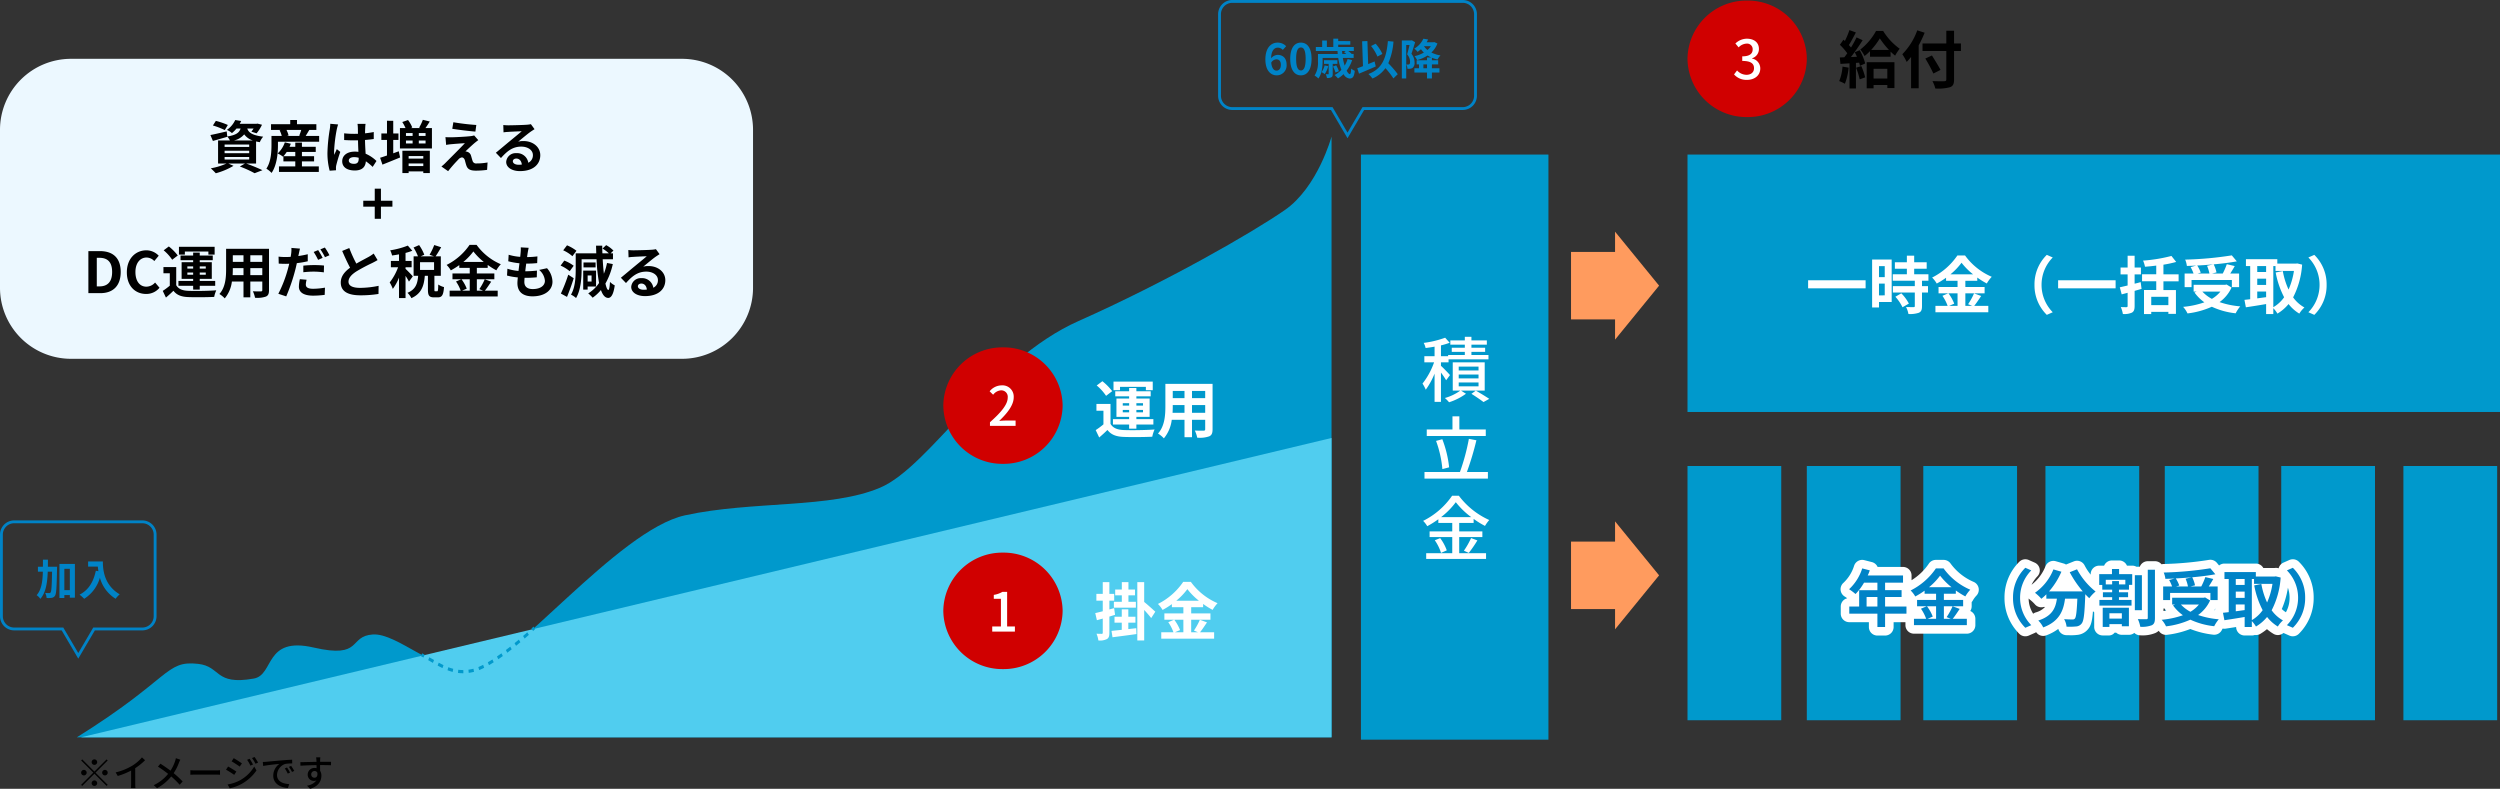
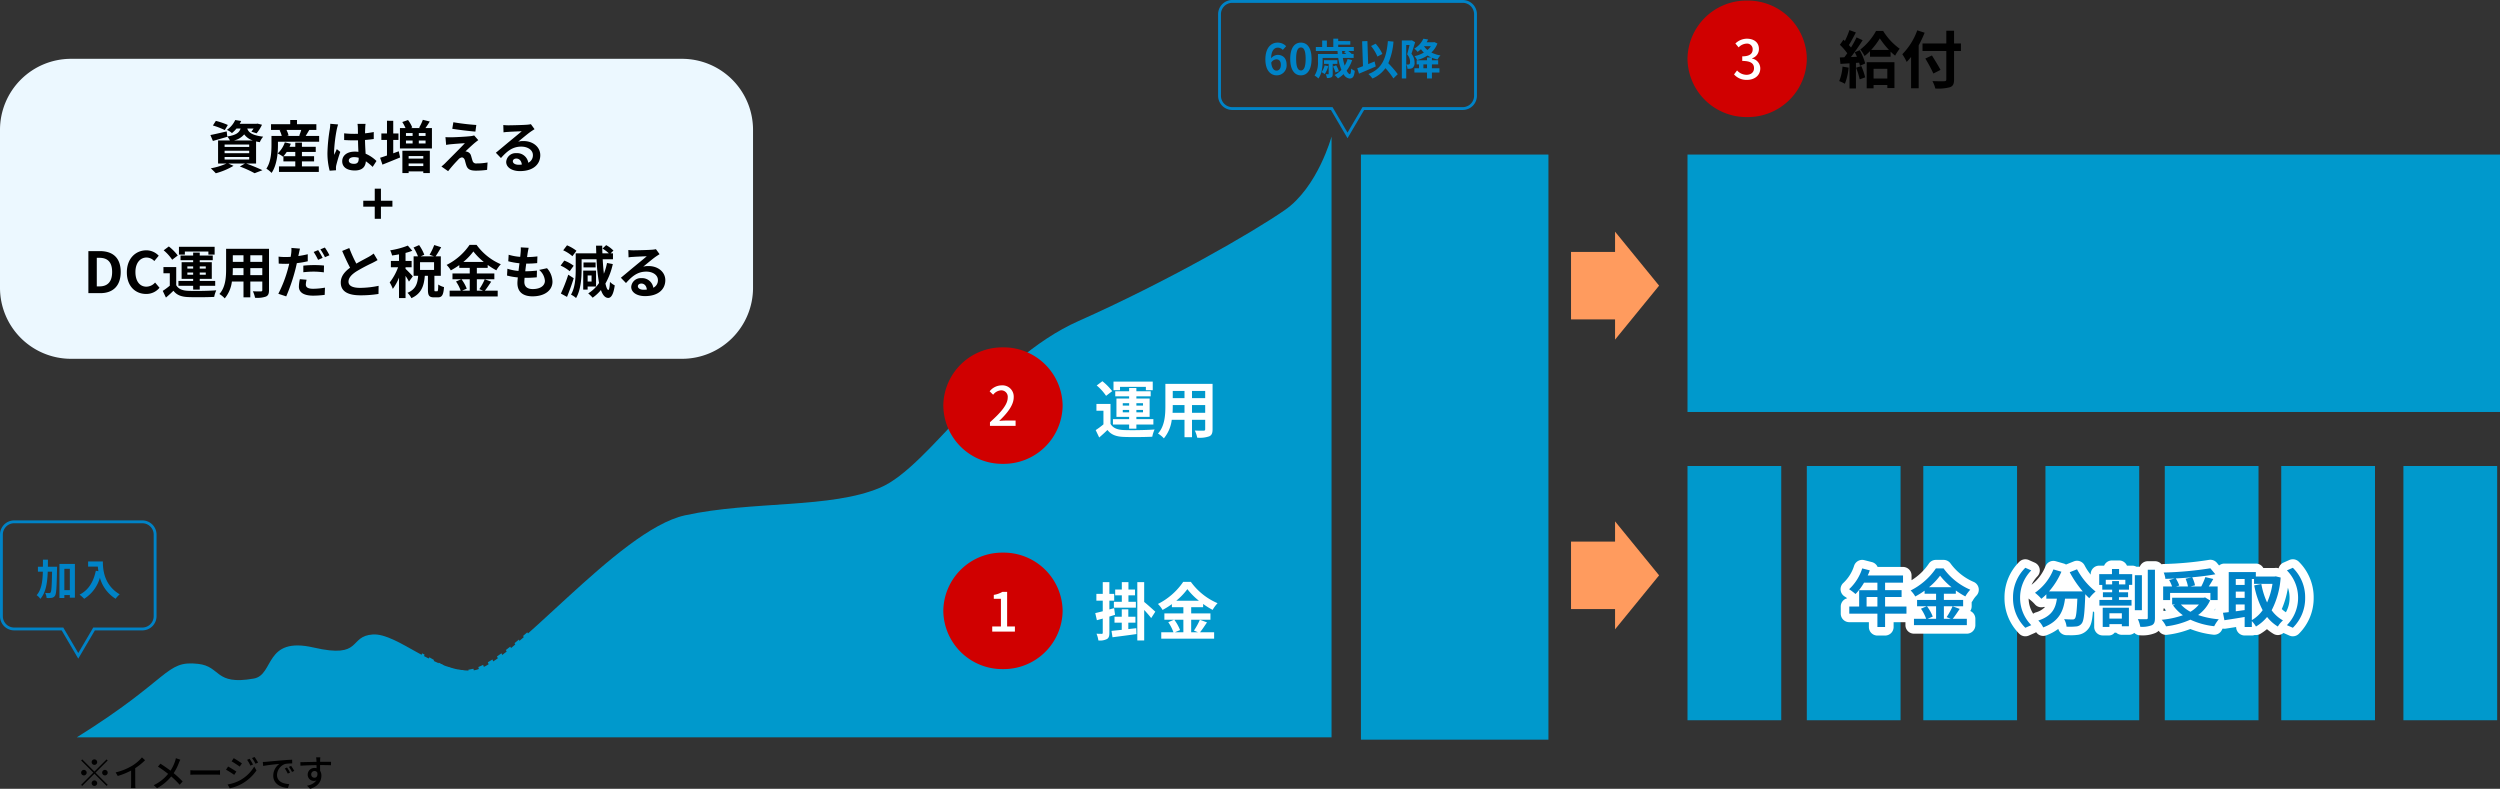
<svg xmlns="http://www.w3.org/2000/svg" width="880" height="277.654" viewBox="0 0 880 277.654">
  <rect x="0" y="0" width="880" height="277.654" fill="#333333" stroke="none" />
  <defs>
    <clipPath id="clip-path">
      <rect id="長方形_7704" data-name="長方形 7704" width="441.652" height="211.44" fill="none" />
    </clipPath>
  </defs>
  <g id="sec5_3" transform="translate(-520 -6733.632)">
    <g id="グループ_11465" data-name="グループ 11465" transform="translate(547.05 6781.727)">
      <g id="グループ_11464" data-name="グループ 11464" transform="translate(0 0)">
        <g id="グループ_11463" data-name="グループ 11463" clip-path="url(#clip-path)">
          <path id="パス_10603" data-name="パス 10603" d="M0,211.441c33.408-20.852,31.07-27.149,42.69-25.856,8.175.91,5.649,7.656,19.609,5.171,7.263-1.293,3.632-14.939,21.062-10.917s12.1-4.023,20.819-4.6,22.273,13.789,35.345,12.64,50.839-49.413,74.563-54.584,51.323-2.3,68.754-9.768,38.734-44.815,69.722-58.606S413.57,33.9,425.19,25.856,441.652,0,441.652,0V211.441Z" fill="#09c" />
-           <path id="パス_10604" data-name="パス 10604" d="M1.532,199.639h440.2V94.267Z" transform="translate(-0.079 11.801)" fill="#50cdef" />
          <path id="パス_10605" data-name="パス 10605" d="M128.641,163.12c-.283-.151-.571-.3-.859-.443l.366-1.036c.3.146.59.3.88.452Z" transform="translate(-6.622 20.236)" fill="#09c" />
          <path id="パス_10606" data-name="パス 10606" d="M142.685,169.478a14.019,14.019,0,0,1-1.765-.111l.1-1.118a13.27,13.27,0,0,0,1.665.1h.118l.011,1.125h-.13Zm2.018-.137-.107-1.117c.521-.071,1.057-.173,1.594-.3l.174-.044.2,1.1-.192.048a16.849,16.849,0,0,1-1.674.316m-5.65-.335a17.307,17.307,0,0,1-1.822-.585l.291-1.071a16.419,16.419,0,0,0,1.733.558Zm9.341-.649-.309-1.063c.53-.217,1.1-.478,1.687-.777l.375,1.034c-.611.309-1.2.582-1.752.807m-12.925-.7c-.576-.277-1.144-.575-1.71-.886l.4-1.022c.551.3,1.106.594,1.668.864Zm16.372-1.034-.417-1.01q.8-.468,1.623-.992l.45.99c-.556.356-1.109.7-1.656,1.013m-19.753-.8-1.655-.959.412-1.014,1.658.962Zm23.032-1.286-.474-.974c.526-.361,1.053-.734,1.575-1.112l.494.96c-.528.384-1.061.761-1.595,1.126m3.168-2.294-.512-.949c.522-.395,1.035-.794,1.538-1.19l.525.936c-.507.4-1.025.8-1.551,1.2m3.083-2.435-.537-.927c.522-.426,1.026-.845,1.507-1.25l.548.918c-.485.407-.992.829-1.518,1.259m3.02-2.546-.559-.908c.54-.47,1.036-.907,1.476-1.3l.57.9c-.441.4-.941.836-1.487,1.31" transform="translate(-6.759 19.411)" fill="#09c" />
-           <path id="パス_10607" data-name="パス 10607" d="M169.333,154.84l-.581-.888c.471-.435.734-.685.736-.687l.593.878s-.266.254-.747.7" transform="translate(-8.745 19.188)" fill="#09c" />
        </g>
      </g>
    </g>
    <path id="パス_11221" data-name="パス 11221" d="M0,0H66V205.951H0Z" transform="translate(999.051 6788.038)" fill="#09c" />
    <path id="パス_11222" data-name="パス 11222" d="M0,0H286V90.61H0Z" transform="translate(1114 6788.038)" fill="#09c" />
    <path id="パス_11223" data-name="パス 11223" d="M0,0H33V89.491H0Z" transform="translate(1114 6897.666)" fill="#09c" />
    <path id="パス_11224" data-name="パス 11224" d="M0,0H33V89.491H0Z" transform="translate(1156 6897.666)" fill="#09c" />
    <path id="パス_11225" data-name="パス 11225" d="M0,0H33V89.491H0Z" transform="translate(1197 6897.666)" fill="#09c" />
    <path id="パス_11226" data-name="パス 11226" d="M0,0H33V89.491H0Z" transform="translate(1240 6897.666)" fill="#09c" />
    <path id="パス_11227" data-name="パス 11227" d="M0,0H33V89.491H0Z" transform="translate(1282 6897.666)" fill="#09c" />
    <path id="パス_11228" data-name="パス 11228" d="M0,0H33V89.491H0Z" transform="translate(1323 6897.666)" fill="#09c" />
    <path id="パス_11229" data-name="パス 11229" d="M0,0H33V89.491H0Z" transform="translate(1366 6897.666)" fill="#09c" />
-     <path id="パス_11230" data-name="パス 11230" d="M12.343,21.5c-.45-.55-2.35-2.525-3.175-3.25V17.025h2.675V15.95h14.05V14.425h-6v-1.1h4.825v-1.45H19.893V10.8h5.425V9.3H19.893V8.025H17.568V9.3h-5.1v1.5h5.1v1.075h-4.6v1.45h4.6v1.1H11.693v.425H9.168v-3.8a25.129,25.129,0,0,0,3.075-.925l-1.6-1.775a34.825,34.825,0,0,1-7.55,1.825,7.167,7.167,0,0,1,.675,1.8c1-.125,2.075-.275,3.15-.475v3.35h-3.6v2.175H6.743A25.618,25.618,0,0,1,2.668,24.5a12.619,12.619,0,0,1,1.15,2.15A26.152,26.152,0,0,0,6.918,21v9.925h2.25v-10.3a27.2,27.2,0,0,1,1.825,2.7Zm10.05-1.625H15.418v-1.35h6.975Zm0,2.8H15.418V21.3h6.975Zm0,2.8H15.418V24.1h6.975Zm2.175-8.45H13.318v9.95h2.65a17.123,17.123,0,0,1-5.425,2.6,11.9,11.9,0,0,1,1.475,1.5,20.79,20.79,0,0,0,5.95-3l-1.725-1.1h8.325ZM19.893,28.1c1.525.95,3.275,2.15,4.25,2.9l2.025-1.125c-1.15-.775-3.075-1.95-4.725-2.9Zm5.05,12.55h-9.3V36.025H13.218V40.65H4.168v2.3H24.943Zm-12.9,13.325a38.622,38.622,0,0,0-2.4-9.9l-2.2.6A38.322,38.322,0,0,1,9.668,54.6Zm6.25,1.65a101.267,101.267,0,0,0,3.35-11.175l-2.65-.5a73.081,73.081,0,0,1-3.15,11.675H3.368V57.95H25.693V55.625ZM9.218,71.5a26.779,26.779,0,0,0,5.175-5.25,27.966,27.966,0,0,0,5.425,5.25Zm6.375,7.025h8.15v-2h-8.15V73.55h5.075V72.125a31.564,31.564,0,0,0,4,2.475,13.234,13.234,0,0,1,1.5-2.075,27.524,27.524,0,0,1-10.7-8.55H13.093a26.835,26.835,0,0,1-10.2,8.85A9.009,9.009,0,0,1,4.343,74.7a35.149,35.149,0,0,0,3.9-2.45v1.3h4.9v2.975H5.168v2h7.975V84.2H3.968v2.025H25.043V84.2h-9.45Zm-8.6,1.125a16.284,16.284,0,0,1,2.2,4.45l2.025-.9a16.274,16.274,0,0,0-2.325-4.3ZM18.968,84.1a44.364,44.364,0,0,0,3.025-4.4l-2.225-.825a27.659,27.659,0,0,1-2.525,4.45Z" transform="translate(1018.05 6844.156)" fill="#fff" />
    <path id="パス_11231" data-name="パス 11231" d="M15.5,30.875H0V7.125H15.5V0L31,19,15.5,38Z" transform="translate(1073 6815.181)" fill="#ff9b5e" />
    <path id="パス_11232" data-name="パス 11232" d="M15.5,30.875H0V7.125H15.5V0L31,19,15.5,38Z" transform="translate(1073 6917.156)" fill="#ff9b5e" />
-     <path id="パス_11233" data-name="パス 11233" d="M-98.1-9.988V-7.15h20.24V-9.988Zm26.972-4.972v3.872H-73.15V-14.96Zm-2.024,10.3V-8.8h2.024v4.136Zm4.466-12.628H-75.57V-.4h2.42V-2.332h4.466Zm1.3,13.112a15.477,15.477,0,0,1,2.508,3.7l2.244-1.3A15.18,15.18,0,0,0-65.3-5.39Zm11.638-5.632V-12.1h-5.016v-1.936h4.4v-2.288h-4.4v-2.31h-2.574v2.31h-4.224v2.288h4.224V-12.1H-68.31v2.288h7.766V-7.92h-7.722v2.266h7.722v4.73c0,.308-.11.4-.462.4-.33,0-1.562,0-2.618-.044a8.824,8.824,0,0,1,.836,2.464,9.74,9.74,0,0,0,3.674-.44c.858-.4,1.1-1.056,1.1-2.31v-4.8H-55.9V-7.92h-2.112V-9.812ZM-45.5-5.368v4.4h-2.97l1.8-.77a14.842,14.842,0,0,0-2.024-3.63Zm-2.486-6.71a22.95,22.95,0,0,0,3.894-4.07,23.473,23.473,0,0,0,4.048,4.07Zm8.294,6.71a22.85,22.85,0,0,1-2.09,3.806l1.43.594h-2.4v-4.4h6.776V-7.612h-6.776V-9.79h4.2v-1.144A27.806,27.806,0,0,0-35.2-8.844,12.289,12.289,0,0,1-33.462-11.2a22.478,22.478,0,0,1-9.394-7.5h-2.706a23.462,23.462,0,0,1-8.888,7.766,10.255,10.255,0,0,1,1.628,2.112,28.115,28.115,0,0,0,3.278-2.046V-9.79H-45.5v2.178h-6.688v2.244h3.366l-2,.858A15.115,15.115,0,0,1-48.994-.968h-4.29V1.276h18.612V-.968h-4.972c.77-.924,1.628-2.266,2.464-3.476ZM-14.08,2.2l2.09-.924A13.668,13.668,0,0,1-15.928-8.36,13.668,13.668,0,0,1-11.99-18l-2.09-.924A14.5,14.5,0,0,0-18.414-8.36,14.5,14.5,0,0,0-14.08,2.2ZM-10.1-9.988V-7.15h20.24V-9.988Zm29.062.66c-.682.2-1.408.4-2.134.55v-3.256h2.222v-2.42H16.83v-4.158H14.366v4.158H11.88v2.42h2.486V-8.14c-1.034.242-1.958.462-2.75.638l.66,2.486,2.09-.55v4.62c0,.33-.132.418-.418.44-.286,0-1.144,0-1.98-.044a10.3,10.3,0,0,1,.726,2.442,6.494,6.494,0,0,0,3.19-.484c.7-.418.946-1.056.946-2.354v-5.3c.814-.242,1.65-.462,2.442-.7Zm9.746,8.1H22.682V-4.158H28.71Zm3.608-8.382v-2.464H26.972v-3.388a38.024,38.024,0,0,0,4.488-.968l-1.672-2.112A54.242,54.242,0,0,1,19.8-16.9a9.8,9.8,0,0,1,.682,2.156c1.254-.088,2.618-.22,3.96-.4v3.058H19.448v2.464h4.994v3.08H20.13v8.47h2.552V1.144H28.71v.7h2.662V-6.534h-4.4v-3.08Zm10.01-5.456a13.216,13.216,0,0,1,.836,2.728h-4.2l1.144-.33a12.494,12.494,0,0,0-1.232-2.508c1.87-.088,3.784-.22,5.632-.4Zm-5.456,4.994h14.19v2.508h2.552v-4.774H50.49c.506-.814,1.078-1.716,1.584-2.64l-2.794-.66a24.954,24.954,0,0,1-1.43,3.3H44.022l1.628-.4a11.527,11.527,0,0,0-.99-2.838c2.926-.264,5.764-.616,8.14-1.056l-1.76-2.112a123.155,123.155,0,0,1-16.412,1.5,8.279,8.279,0,0,1,.594,2.222c1.056-.022,2.178-.066,3.278-.132l-1.958.55a13.714,13.714,0,0,1,1.034,2.266H34.43v4.774h2.442ZM47.014-5.984a10.893,10.893,0,0,1-2.992,2.552,12.8,12.8,0,0,1-3.344-2.552Zm2.178-2.508-.484.11H37.6v2.4h1.034l-.726.308a14.8,14.8,0,0,0,3.476,3.454A30.721,30.721,0,0,1,33.9-.616a9.008,9.008,0,0,1,1.54,2.31A28.837,28.837,0,0,0,44-.66a26.54,26.54,0,0,0,8.4,2.31A12.649,12.649,0,0,1,54.01-.792a29.991,29.991,0,0,1-7.282-1.5,12.925,12.925,0,0,0,4.224-5.126Zm16.456-6.49h.77v1.716h6.49A24.953,24.953,0,0,1,71.016-6.71a26.53,26.53,0,0,1-2.024-6.512l-2.508.506A31.171,31.171,0,0,0,69.454-4a11.928,11.928,0,0,1-3.806,3.5ZM59.994-6.006h3.124v1.98c-1.056.132-2.112.286-3.124.418Zm0-4.532h3.124v2.2H59.994Zm3.124-4.444v2.09H59.994v-2.09Zm10.956-.924-.44.066H67.056V-17.4H56.012v2.42h1.5V-3.3c-.748.088-1.43.154-2.024.22L55.99-.462c2.024-.308,4.6-.7,7.128-1.144v3.52h2.53V-.154A10.464,10.464,0,0,1,67.1,1.76a15.071,15.071,0,0,0,3.916-3.366A13.879,13.879,0,0,0,74.8,1.76,9.5,9.5,0,0,1,76.6-.4,12.1,12.1,0,0,1,72.622-3.96,29.2,29.2,0,0,0,75.79-15.488ZM80.08-18.92,77.99-18A13.668,13.668,0,0,1,81.928-8.36,13.668,13.668,0,0,1,77.99,1.276l2.09.924A14.5,14.5,0,0,0,84.414-8.36,14.5,14.5,0,0,0,80.08-18.92Z" transform="translate(1254.556 6842.264)" fill="#fff" />
    <g id="グループ_11468" data-name="グループ 11468" transform="translate(1170 6926.411)">
      <path id="パス_11280" data-name="パス 11280" d="M69.079,5.2a3,3,0,0,1-1.212-.256l-2.09-.924h0a3,3,0,0,1-3.523.31,16.618,16.618,0,0,1-2.279-1.648,18.649,18.649,0,0,1-2.323,1.648,3,3,0,0,1-1.966.4,3,3,0,0,1-1.035.183h-2.53a3,3,0,0,1-3-2.981c-1.324.211-2.58.4-3.677.571a2.994,2.994,0,0,1-1.07-.03c-.107.182-.2.36-.284.518a3,3,0,0,1-3.053,1.636,31.3,31.3,0,0,1-8.046-2,33.37,33.37,0,0,1-8.146,2.044,3,3,0,0,1-2.963-1.413,5.055,5.055,0,0,1-1.188.776,11.781,11.781,0,0,1-5.313.818,3,3,0,0,1-2.1-.858,2.988,2.988,0,0,1-1.9.682H8.888a2.989,2.989,0,0,1-1.982-.748H6.325a2.488,2.488,0,0,1-1.815.968H2.156a3,3,0,0,1-3-3V-3.236a3.019,3.019,0,0,1-.433-.41C-1.55-.1-1.987,1.464-2.953,2.625A5.543,5.543,0,0,1-6.879,4.714a16.96,16.96,0,0,1-2.234.118L-10.684,4.8a3,3,0,0,1-2.794-2.213,16.678,16.678,0,0,1-4.258,2.288A3,3,0,0,1-21.279,3.74a3,3,0,0,1-.5.279l-2.09.924a3,3,0,0,1-3.314-.6,17.619,17.619,0,0,1-5.233-12.7,17.619,17.619,0,0,1,5.233-12.7,3,3,0,0,1,3.314-.6l2.09.924A3,3,0,0,1-20.052-18.6a3,3,0,0,1-.737,2.645,12.53,12.53,0,0,0-2.118,3.023,15.4,15.4,0,0,0,4.914-6.515,3,3,0,0,1,3.624-1.781l2.816.814a3,3,0,0,1,.787.357q.092-.045.188-.083L-8-21.176A3,3,0,0,1-4.2-19.725,18.587,18.587,0,0,0-2.076-16.5v-.171a3,3,0,0,1,3-3H2.65A3,3,0,0,1,5.412-21.5H7.92a3,3,0,0,1,2.762,1.826H12.54a2.987,2.987,0,0,1,1.452.374h1.22a3,3,0,0,1,2.806-1.936h2.53a2.994,2.994,0,0,1,2.313,1.09,3,3,0,0,1,.664-.1A118.435,118.435,0,0,0,39.473-21.69a3,3,0,0,1,2.871,1.025l.777.933a2.988,2.988,0,0,1,1.89-.67H56.056A3,3,0,0,1,58.69-18.84h3.944a2.97,2.97,0,0,1,1.15.019l.3.073a3,3,0,0,1,1.691-1.993l2.09-.924a3,3,0,0,1,3.314.6,17.619,17.619,0,0,1,5.233,12.7,17.619,17.619,0,0,1-5.233,12.7A3,3,0,0,1,69.079,5.2Zm-93-13.317a10.171,10.171,0,0,0,1.6,5.368,3,3,0,0,1,.882-.458,7.036,7.036,0,0,0,3.264-1.886,2.985,2.985,0,0,1-.312-.069,3,3,0,0,1-3.277-.951A13.1,13.1,0,0,0-23.452-7.69,3,3,0,0,1-23.926-8.117ZM65.191-4.4a8.537,8.537,0,0,0,1.444,1.137,10.2,10.2,0,0,0,1.293-5.1,10.451,10.451,0,0,0-.583-3.53A31.1,31.1,0,0,1,65.191-4.4ZM23.548-4.568v.858q.484-.062.949-.133a3.01,3.01,0,0,1-.544-.725Zm17.922.579.149.021a3,3,0,0,1,.26-.6h-.043Q41.659-4.274,41.47-3.989ZM-74.448,4.936h-2.706a3,3,0,0,1-3-3V.228h-6.9a3,3,0,0,1-3-3V-5.28a3,3,0,0,1,2.272-2.911,9.609,9.609,0,0,0-.855-.595,3,3,0,0,1-1.472-2.332,3,3,0,0,1,1.053-2.548,14.006,14.006,0,0,0,3.71-5.983,3,3,0,0,1,3.591-1.957l2.662.682a3,3,0,0,1,1.882,1.456q.069.125.125.254h8.953a3,3,0,0,1,3,3v1.673a20.168,20.168,0,0,0,6.018-5.733A3,3,0,0,1-56.562-21.7h2.706a3,3,0,0,1,2.44,1.255,19.624,19.624,0,0,0,8.08,6.467,3,3,0,0,1,1.814,2.184,3,3,0,0,1-.819,2.718,9.1,9.1,0,0,0-1.281,1.766,3.011,3.011,0,0,1-.349.474v1.469a2.986,2.986,0,0,1-.5,1.652A3,3,0,0,1-42.672-.968V1.276a3,3,0,0,1-3,3H-64.284a3,3,0,0,1-3-3V.228h-4.164V1.936A3,3,0,0,1-74.448,4.936Z" transform="translate(88 26)" fill="#fff" />
-       <path id="パス_11279" data-name="パス 11279" d="M-80.96-5.28V-8.624h3.806V-5.28Zm14.036,0h-7.524V-8.624h5.808v-2.42h-5.808v-2.64h6.314v-2.53h-12.43a14.047,14.047,0,0,0,.726-1.8L-82.5-18.7a16.966,16.966,0,0,1-4.62,7.326A20.248,20.248,0,0,1-84.854-9.68a19.771,19.771,0,0,0,2.992-4h4.708v2.64h-6.424V-5.28h-3.476v2.508h9.9V1.936h2.706V-2.772h7.524ZM-56.5-5.368v4.4h-2.97l1.8-.77a14.842,14.842,0,0,0-2.024-3.63Zm-2.486-6.71a22.95,22.95,0,0,0,3.894-4.07,23.473,23.473,0,0,0,4.048,4.07Zm8.294,6.71a22.85,22.85,0,0,1-2.09,3.806l1.43.594h-2.4v-4.4h6.776V-7.612h-6.776V-9.79h4.2v-1.144A27.806,27.806,0,0,0-46.2-8.844,12.289,12.289,0,0,1-44.462-11.2a22.478,22.478,0,0,1-9.394-7.5h-2.706a23.462,23.462,0,0,1-8.888,7.766,10.255,10.255,0,0,1,1.628,2.112,28.115,28.115,0,0,0,3.278-2.046V-9.79H-56.5v2.178h-6.688v2.244h3.366l-2,.858A15.115,15.115,0,0,1-59.994-.968h-4.29V1.276h18.612V-.968h-4.972c.77-.924,1.628-2.266,2.464-3.476ZM-25.08,2.2l2.09-.924A13.668,13.668,0,0,1-26.928-8.36,13.668,13.668,0,0,1-22.99-18l-2.09-.924A14.5,14.5,0,0,0-29.414-8.36,14.5,14.5,0,0,0-25.08,2.2ZM-9.46-17.358a37.36,37.36,0,0,0,4.6,6.754h-11.88a26.386,26.386,0,0,0,4.356-6.93l-2.816-.814a18.24,18.24,0,0,1-6.49,8.228,15.733,15.733,0,0,1,2.244,2.112,16.576,16.576,0,0,0,1.76-1.584v1.54h3.718c-.44,3.212-1.584,6.094-6.556,7.7a8.765,8.765,0,0,1,1.738,2.42c5.7-2.134,7.128-5.9,7.678-10.12h4.334c-.2,4.6-.44,6.556-.88,7.018a1.02,1.02,0,0,1-.88.308c-.55,0-1.694-.022-2.9-.11a6.321,6.321,0,0,1,.858,2.64A22.009,22.009,0,0,0-7.26,1.738,2.655,2.655,0,0,0-5.258.7c.77-.924,1.034-3.52,1.276-10.164v-.154c.484.506.946.99,1.408,1.408A12.532,12.532,0,0,1-.352-10.56a25.331,25.331,0,0,1-6.534-7.832ZM8.888-2.9v1.87H4.51V-2.9Zm-6.732,4.8H4.51V.924H8.888v.748h2.486V-4.862H2.156Zm7.964-14.96H7.876v-1.188h-2.4v1.188H3.234V-14.7H10.12ZM7.92-18.5H5.412v1.826H.924v3.784H2v1.672H5.478v.924H2.222v1.738H5.478v.946H.99v2H12.3v-2H7.876v-.946h3.212V-10.3H7.876v-.924H11.4v-1.672H12.54v-3.784H7.92Zm8.03,2.2H13.464V-4H15.95Zm2.068-1.936V-1.3c0,.352-.154.484-.528.484-.44,0-1.694.022-2.97-.044a10.717,10.717,0,0,1,.858,2.706A9.677,9.677,0,0,0,19.4,1.32c.88-.418,1.144-1.144,1.144-2.6V-18.238Zm13.31,3.168a13.216,13.216,0,0,1,.836,2.728h-4.2l1.144-.33a12.494,12.494,0,0,0-1.232-2.508c1.87-.088,3.784-.22,5.632-.4Zm-5.456,4.994h14.19v2.508h2.552v-4.774H39.49c.506-.814,1.078-1.716,1.584-2.64l-2.794-.66a24.954,24.954,0,0,1-1.43,3.3H33.022l1.628-.4a11.527,11.527,0,0,0-.99-2.838c2.926-.264,5.764-.616,8.14-1.056l-1.76-2.112a123.155,123.155,0,0,1-16.412,1.5,8.279,8.279,0,0,1,.594,2.222c1.056-.022,2.178-.066,3.278-.132l-1.958.55a13.714,13.714,0,0,1,1.034,2.266H23.43v4.774h2.442ZM36.014-5.984a10.893,10.893,0,0,1-2.992,2.552,12.8,12.8,0,0,1-3.344-2.552Zm2.178-2.508-.484.11H26.6v2.4h1.034l-.726.308a14.8,14.8,0,0,0,3.476,3.454A30.721,30.721,0,0,1,22.9-.616a9.008,9.008,0,0,1,1.54,2.31A28.837,28.837,0,0,0,33-.66a26.54,26.54,0,0,0,8.4,2.31A12.649,12.649,0,0,1,43.01-.792a29.991,29.991,0,0,1-7.282-1.5,12.925,12.925,0,0,0,4.224-5.126Zm16.456-6.49h.77v1.716h6.49A24.953,24.953,0,0,1,60.016-6.71a26.53,26.53,0,0,1-2.024-6.512l-2.508.506A31.171,31.171,0,0,0,58.454-4a11.928,11.928,0,0,1-3.806,3.5ZM48.994-6.006h3.124v1.98c-1.056.132-2.112.286-3.124.418Zm0-4.532h3.124v2.2H48.994Zm3.124-4.444v2.09H48.994v-2.09Zm10.956-.924-.44.066H56.056V-17.4H45.012v2.42h1.5V-3.3c-.748.088-1.43.154-2.024.22L44.99-.462c2.024-.308,4.6-.7,7.128-1.144v3.52h2.53V-.154A10.464,10.464,0,0,1,56.1,1.76a15.071,15.071,0,0,0,3.916-3.366A13.879,13.879,0,0,0,63.8,1.76,9.5,9.5,0,0,1,65.6-.4,12.1,12.1,0,0,1,61.622-3.96,29.2,29.2,0,0,0,64.79-15.488ZM69.08-18.92,66.99-18A13.668,13.668,0,0,1,70.928-8.36,13.668,13.668,0,0,1,66.99,1.276l2.09.924A14.5,14.5,0,0,0,73.414-8.36,14.5,14.5,0,0,0,69.08-18.92Z" transform="translate(88 26)" fill="#0083c7" />
+       <path id="パス_11279" data-name="パス 11279" d="M-80.96-5.28V-8.624h3.806V-5.28Zm14.036,0h-7.524V-8.624h5.808v-2.42h-5.808v-2.64h6.314v-2.53h-12.43a14.047,14.047,0,0,0,.726-1.8L-82.5-18.7a16.966,16.966,0,0,1-4.62,7.326A20.248,20.248,0,0,1-84.854-9.68a19.771,19.771,0,0,0,2.992-4h4.708v2.64h-6.424V-5.28h-3.476v2.508h9.9V1.936h2.706V-2.772h7.524ZM-56.5-5.368v4.4h-2.97l1.8-.77a14.842,14.842,0,0,0-2.024-3.63Zm-2.486-6.71a22.95,22.95,0,0,0,3.894-4.07,23.473,23.473,0,0,0,4.048,4.07Zm8.294,6.71a22.85,22.85,0,0,1-2.09,3.806l1.43.594h-2.4v-4.4h6.776V-7.612h-6.776V-9.79h4.2v-1.144A27.806,27.806,0,0,0-46.2-8.844,12.289,12.289,0,0,1-44.462-11.2a22.478,22.478,0,0,1-9.394-7.5h-2.706a23.462,23.462,0,0,1-8.888,7.766,10.255,10.255,0,0,1,1.628,2.112,28.115,28.115,0,0,0,3.278-2.046V-9.79H-56.5v2.178h-6.688v2.244h3.366l-2,.858A15.115,15.115,0,0,1-59.994-.968h-4.29V1.276h18.612V-.968h-4.972c.77-.924,1.628-2.266,2.464-3.476ZM-25.08,2.2l2.09-.924A13.668,13.668,0,0,1-26.928-8.36,13.668,13.668,0,0,1-22.99-18l-2.09-.924A14.5,14.5,0,0,0-29.414-8.36,14.5,14.5,0,0,0-25.08,2.2ZM-9.46-17.358a37.36,37.36,0,0,0,4.6,6.754h-11.88a26.386,26.386,0,0,0,4.356-6.93l-2.816-.814a18.24,18.24,0,0,1-6.49,8.228,15.733,15.733,0,0,1,2.244,2.112,16.576,16.576,0,0,0,1.76-1.584v1.54h3.718c-.44,3.212-1.584,6.094-6.556,7.7a8.765,8.765,0,0,1,1.738,2.42c5.7-2.134,7.128-5.9,7.678-10.12h4.334c-.2,4.6-.44,6.556-.88,7.018a1.02,1.02,0,0,1-.88.308c-.55,0-1.694-.022-2.9-.11a6.321,6.321,0,0,1,.858,2.64A22.009,22.009,0,0,0-7.26,1.738,2.655,2.655,0,0,0-5.258.7c.77-.924,1.034-3.52,1.276-10.164v-.154c.484.506.946.99,1.408,1.408A12.532,12.532,0,0,1-.352-10.56a25.331,25.331,0,0,1-6.534-7.832ZM8.888-2.9v1.87H4.51V-2.9Zm-6.732,4.8H4.51V.924H8.888v.748h2.486V-4.862H2.156Zm7.964-14.96H7.876v-1.188h-2.4v1.188H3.234V-14.7H10.12ZM7.92-18.5H5.412v1.826H.924v3.784H2v1.672H5.478v.924H2.222v1.738H5.478v.946H.99v2H12.3v-2H7.876v-.946h3.212V-10.3H7.876v-.924H11.4v-1.672H12.54v-3.784H7.92Zm8.03,2.2H13.464V-4H15.95Zm2.068-1.936V-1.3c0,.352-.154.484-.528.484-.44,0-1.694.022-2.97-.044a10.717,10.717,0,0,1,.858,2.706A9.677,9.677,0,0,0,19.4,1.32c.88-.418,1.144-1.144,1.144-2.6V-18.238Zm13.31,3.168a13.216,13.216,0,0,1,.836,2.728h-4.2l1.144-.33a12.494,12.494,0,0,0-1.232-2.508c1.87-.088,3.784-.22,5.632-.4Zm-5.456,4.994h14.19v2.508h2.552v-4.774H39.49c.506-.814,1.078-1.716,1.584-2.64l-2.794-.66a24.954,24.954,0,0,1-1.43,3.3H33.022l1.628-.4a11.527,11.527,0,0,0-.99-2.838c2.926-.264,5.764-.616,8.14-1.056l-1.76-2.112a123.155,123.155,0,0,1-16.412,1.5,8.279,8.279,0,0,1,.594,2.222c1.056-.022,2.178-.066,3.278-.132l-1.958.55a13.714,13.714,0,0,1,1.034,2.266H23.43v4.774h2.442ZM36.014-5.984a10.893,10.893,0,0,1-2.992,2.552,12.8,12.8,0,0,1-3.344-2.552Zm2.178-2.508-.484.11H26.6v2.4h1.034l-.726.308a14.8,14.8,0,0,0,3.476,3.454A30.721,30.721,0,0,1,22.9-.616a9.008,9.008,0,0,1,1.54,2.31A28.837,28.837,0,0,0,33-.66a26.54,26.54,0,0,0,8.4,2.31A12.649,12.649,0,0,1,43.01-.792a29.991,29.991,0,0,1-7.282-1.5,12.925,12.925,0,0,0,4.224-5.126Zm16.456-6.49h.77v1.716h6.49A24.953,24.953,0,0,1,60.016-6.71a26.53,26.53,0,0,1-2.024-6.512l-2.508.506A31.171,31.171,0,0,0,58.454-4a11.928,11.928,0,0,1-3.806,3.5ZM48.994-6.006h3.124v1.98c-1.056.132-2.112.286-3.124.418Zm0-4.532h3.124v2.2H48.994Zm3.124-4.444v2.09H48.994v-2.09Zm10.956-.924-.44.066H56.056V-17.4H45.012h1.5V-3.3c-.748.088-1.43.154-2.024.22L44.99-.462c2.024-.308,4.6-.7,7.128-1.144v3.52h2.53V-.154A10.464,10.464,0,0,1,56.1,1.76a15.071,15.071,0,0,0,3.916-3.366A13.879,13.879,0,0,0,63.8,1.76,9.5,9.5,0,0,1,65.6-.4,12.1,12.1,0,0,1,61.622-3.96,29.2,29.2,0,0,0,64.79-15.488ZM69.08-18.92,66.99-18A13.668,13.668,0,0,1,70.928-8.36,13.668,13.668,0,0,1,66.99,1.276l2.09.924A14.5,14.5,0,0,0,73.414-8.36,14.5,14.5,0,0,0,69.08-18.92Z" transform="translate(88 26)" fill="#0083c7" />
    </g>
    <path id="パス_11234" data-name="パス 11234" d="M21,0A20.755,20.755,0,0,1,42,20.5,20.755,20.755,0,0,1,21,41,20.755,20.755,0,0,1,0,20.5,20.755,20.755,0,0,1,21,0Z" transform="translate(852.045 6855.906)" fill="#d00000" />
    <path id="パス_11235" data-name="パス 11235" d="M21,0A20.755,20.755,0,0,1,42,20.5,20.755,20.755,0,0,1,21,41,20.755,20.755,0,0,1,0,20.5,20.755,20.755,0,0,1,21,0Z" transform="translate(1114 6733.837)" fill="#d00000" />
    <path id="パス_11236" data-name="パス 11236" d="M21,0A20.755,20.755,0,0,1,42,20.5,20.755,20.755,0,0,1,21,41,20.755,20.755,0,0,1,0,20.5,20.755,20.755,0,0,1,21,0Z" transform="translate(852.045 6928.156)" fill="#d00000" />
    <path id="パス_11237" data-name="パス 11237" d="M-4.579,0H4.446V-1.862H.95c-.684,0-1.558.057-2.28.133C1.634-4.56,3.781-7.353,3.781-10.051a3.955,3.955,0,0,0-4.218-4.2,5.488,5.488,0,0,0-4.256,2.09l1.235,1.216A3.793,3.793,0,0,1-.7-12.5,2.28,2.28,0,0,1,1.672-9.937c0,2.3-2.128,5.016-6.251,8.664Z" transform="translate(873.045 6883.531)" fill="#fff" />
    <path id="パス_11238" data-name="パス 11238" d="M-.323.247c2.565,0,4.674-1.482,4.674-4.009a3.541,3.541,0,0,0-2.888-3.5v-.1A3.38,3.38,0,0,0,3.876-10.64c0-2.318-1.767-3.61-4.275-3.61a5.893,5.893,0,0,0-4.009,1.691l1.14,1.368a4.1,4.1,0,0,1,2.793-1.33,1.957,1.957,0,0,1,2.147,2.033c0,1.406-.912,2.451-3.667,2.451v1.615c3.154,0,4.142,1.007,4.142,2.565,0,1.444-1.083,2.318-2.66,2.318A4.519,4.519,0,0,1-3.819-3.078L-4.883-1.672A5.8,5.8,0,0,0-.323.247Z" transform="translate(1135.266 6761.502)" fill="#fff" />
    <path id="パス_11239" data-name="パス 11239" d="M-3.781,0H4.2V-1.805H1.463V-13.984H-.19A8.59,8.59,0,0,1-3.23-12.92v1.387H-.722v9.728H-3.781Z" transform="translate(873.045 6955.948)" fill="#fff" />
    <path id="パス_11240" data-name="パス 11240" d="M9.2-16.1H18.3v1.166h2.42v-3.014H6.908v3.014H9.2Zm.968,8.976v-.858h2.244v.858Zm0-3.234h2.244V-9.5H10.164Zm7.128,0V-9.5H14.96v-.858Zm0,3.234H14.96v-.858h2.332ZM12.408-1.386H14.96V-2.838h5.984V-4.73H14.96v-.814h4.664V-11.99H14.96v-.77H20v-1.8H14.96v-1.144H12.408v1.144H7.524v1.8h4.884v.77H7.942v6.446h4.466v.814H6.71v1.892h5.7Zm-5.962-13.2a19.118,19.118,0,0,0-3.454-3.5l-2,1.5a17.143,17.143,0,0,1,3.3,3.652ZM5.852-10.1H.9v2.4H3.366v4.8A26.365,26.365,0,0,1,.638-.88l1.232,2.6C2.992.77,3.894-.066,4.774-.924c1.32,1.694,3.08,2.332,5.7,2.442,2.684.11,7.348.066,10.076-.066A11.928,11.928,0,0,1,21.362-1.1c-3.036.242-8.228.308-10.868.2C8.25-.99,6.71-1.606,5.852-3.08ZM34.54-6.974V-9.68h4.642v2.706Zm-6.842,0c.044-.814.066-1.606.066-2.31v-.4H31.9v2.706Zm4.2-7.7v2.552H27.764v-2.552Zm7.282,2.552H34.54v-2.552h4.642Zm2.6-5.038H25.168v7.854c0,3.08-.2,7-2.6,9.636A9.664,9.664,0,0,1,24.64,2.024,12.6,12.6,0,0,0,27.412-4.51H31.9V1.628h2.64V-4.51h4.642v3.3c0,.4-.154.528-.572.528-.4,0-1.848.022-3.08-.044a9.891,9.891,0,0,1,.836,2.508A10.216,10.216,0,0,0,40.59,1.32c.88-.4,1.188-1.1,1.188-2.508Z" transform="translate(905.046 6885.906)" fill="#fff" />
    <path id="パス_11241" data-name="パス 11241" d="M1.562-5.764A16,16,0,0,1,.4-.66a12.931,12.931,0,0,1,2,.946A20.34,20.34,0,0,0,3.718-5.39Zm4.774.4A26.032,26.032,0,0,1,7.612-1.276l1.936-.7A24.256,24.256,0,0,0,8.184-5.94ZM5.874-10.8c.264.484.528,1.034.77,1.584L4.532-9.13c1.386-1.782,2.9-4,4.114-5.918l-2.134-.99a39.9,39.9,0,0,1-1.958,3.564c-.22-.286-.484-.572-.748-.88.792-1.21,1.672-2.926,2.464-4.422L4-18.612A27.889,27.889,0,0,1,2.4-14.784c-.176-.154-.352-.308-.506-.44L.638-13.442a21.588,21.588,0,0,1,2.6,2.992c-.352.506-.7.99-1.034,1.408L.616-8.976.836-6.71l3.19-.2V1.936H6.292v-9L7.414-7.15A10.548,10.548,0,0,1,7.7-6.028l1.848-.836a18.65,18.65,0,0,0-1.936-4.664ZM17.336-4.994v3.432H12.5V-4.994Zm-7.26,6.886H12.5V.726h4.84V1.8h2.508V-7.3H10.076Zm1.562-13.508a25.5,25.5,0,0,0,3.058-4.07,30.68,30.68,0,0,0,3.234,4.07Zm1.738-6.71A21.165,21.165,0,0,1,7.832-11.77a12.043,12.043,0,0,1,1.5,2.288A17.274,17.274,0,0,0,11.242-11.2V-9.24H18.48v-1.8a18.766,18.766,0,0,0,1.606,1.43,16.159,16.159,0,0,1,1.606-2.442,21.59,21.59,0,0,1-5.83-6.27Zm14.5-.2a23.03,23.03,0,0,1-5.258,8.4,21.363,21.363,0,0,1,1.54,2.728c.506-.528,1.034-1.122,1.54-1.76V1.87H28.38V-13.244a40.41,40.41,0,0,0,2.09-4.444ZM43.252-13.9h-2.42v-4.488H38.1V-13.9H29.722v2.64H38.1v9.988c0,.484-.2.66-.748.66-.506.022-2.442.022-4.136-.044a10.42,10.42,0,0,1,1.012,2.6A15.639,15.639,0,0,0,39.38,1.5c1.056-.4,1.452-1.078,1.452-2.772v-9.988h2.42ZM36.058-4.6c-.66-1.32-2.024-3.476-3.014-5.082L30.712-8.6a51.621,51.621,0,0,1,2.838,5.28Z" transform="translate(1167 6762.836)" />
    <path id="パス_11242" data-name="パス 11242" d="M9.834-11.7H7.04v2.068h7.744V-11.7H12.166V-13.97h2.31v-2.046h-2.31v-2.6H9.834v2.6H7.5v2.046H9.834ZM7.128-9.46,5.456-9v-3.08H7.15v-2.4H5.456v-4.136H3.124v4.136H.88v2.4H3.124V-8.36c-.99.242-1.892.484-2.64.638l.572,2.508c.638-.176,1.342-.374,2.068-.572V-.814c0,.308-.11.4-.374.4S1.716-.418.924-.462a9.432,9.432,0,0,1,.66,2.376A5.445,5.445,0,0,0,4.576,1.43c.682-.4.88-1.034.88-2.244V-6.49c.66-.2,1.342-.418,2-.616Zm4.994,7.37V-4.356H14.63v-2.09H12.122v-2.6H9.812v2.6H7.26v2.09H9.812v2.53c-1.342.132-2.6.264-3.608.374L6.556.792C8.888.484,12.034.088,14.982-.33L14.916-2.4Zm9.5-6.116c-.594-.55-2.948-2.684-3.916-3.432v-6.974H15.29V1.914h2.42V-8.822c.9.968,1.892,2.09,2.464,2.86ZM31.5-5.368v4.4h-2.97l1.8-.77a14.842,14.842,0,0,0-2.024-3.63Zm-2.486-6.71a22.95,22.95,0,0,0,3.894-4.07,23.473,23.473,0,0,0,4.048,4.07Zm8.294,6.71a22.85,22.85,0,0,1-2.09,3.806l1.43.594h-2.4v-4.4H41.03V-7.612H34.254V-9.79h4.2v-1.144A27.806,27.806,0,0,0,41.8-8.844,12.289,12.289,0,0,1,43.538-11.2a22.478,22.478,0,0,1-9.394-7.5H31.438a23.462,23.462,0,0,1-8.888,7.766,10.255,10.255,0,0,1,1.628,2.112,28.115,28.115,0,0,0,3.278-2.046V-9.79H31.5v2.178H24.816v2.244h3.366l-2,.858A15.115,15.115,0,0,1,28.006-.968h-4.29V1.276H42.328V-.968H37.356c.77-.924,1.628-2.266,2.464-3.476Z" transform="translate(905.046 6957.157)" fill="#fff" />
    <path id="パス_11243" data-name="パス 11243" d="M25,0H240.067a25,25,0,0,1,25,25V80.593a25,25,0,0,1-25,25H25a25,25,0,0,1-25-25V25A25,25,0,0,1,25,0Z" transform="translate(520 6754.337)" fill="#ecf8ff" />
    <path id="パス_11244" data-name="パス 11244" d="M45.551,46.682l5.272-8.971H86.1a4,4,0,0,0,4-4V5a4,4,0,0,0-4-4H5A4,4,0,0,0,1,5V33.712a4,4,0,0,0,4,4H40.279l5.272,8.971m0,1.974-5.844-9.944H5a5,5,0,0,1-5-5V5A5,5,0,0,1,5,0H86.1a5,5,0,0,1,5,5V33.712a5,5,0,0,1-5,5H51.4Z" transform="translate(948.775 6733.632)" fill="#0083c7" />
    <path id="パス_11245" data-name="パス 11245" d="M45.551,46.682l5.272-8.971H68.1a4,4,0,0,0,4-4V5a4,4,0,0,0-4-4H23a4,4,0,0,0-4,4V33.712a4,4,0,0,0,4,4H40.279l5.272,8.971m0,1.974-5.844-9.944H23a5,5,0,0,1-5-5V5a5,5,0,0,1,5-5H68.1a5,5,0,0,1,5,5V33.712a5,5,0,0,1-5,5H51.4Z" transform="translate(502 6916.815)" fill="#0083c7" />
    <path id="パス_11246" data-name="パス 11246" d="M-26.64-1.455c-.93,0-1.68-.78-1.89-2.805a2.191,2.191,0,0,1,1.815-1.17c.96,0,1.575.615,1.575,1.935C-25.14-2.145-25.815-1.455-26.64-1.455Zm3.36-8.6a4.112,4.112,0,0,0-3.015-1.26c-2.235,0-4.29,1.77-4.29,5.91,0,3.915,1.875,5.61,3.99,5.61A3.476,3.476,0,0,0-23.115-3.5c0-2.385-1.32-3.5-3.18-3.5a3.23,3.23,0,0,0-2.28,1.185c.09-2.775,1.14-3.735,2.415-3.735a2.41,2.41,0,0,1,1.71.81Zm5.2,10.26c2.25,0,3.75-1.98,3.75-5.805s-1.5-5.715-3.75-5.715S-21.84-9.435-21.84-5.6-20.34.21-18.075.21Zm0-1.725c-.96,0-1.68-.96-1.68-4.08s.72-4.005,1.68-4.005,1.665.9,1.665,4.005S-17.13-1.515-18.075-1.515Zm8.34-1.77a6.474,6.474,0,0,1-1.08,2.37A7.277,7.277,0,0,1-9.7-.24,9.3,9.3,0,0,0-8.46-3.015Zm4.5-.54v-1.3h-4.71v1.3H-8.31V-.36c0,.135-.03.18-.18.18-.1,0-.465,0-.855-.015A5.156,5.156,0,0,1-8.91,1.14,2.9,2.9,0,0,0-7.365.885c.405-.21.48-.57.48-1.2v-3.51Zm.525,2.58a9.951,9.951,0,0,0-.945-2.07L-6.78-2.91A9.971,9.971,0,0,1-5.91-.78Zm2.385-7.11-.57.42c.24.165.525.39.8.615H-3.51c-.03-.345-.06-.69-.075-1.035Zm.69,2.835a9.807,9.807,0,0,1-1.05,2.31A22.637,22.637,0,0,1-3.33-5.925H.48v-1.4H-.3l.06-.045a9.778,9.778,0,0,0-1.185-.99H.54V-9.78H-4.95v-.81H-.69v-1.26H-4.95v-.855H-6.675V-9.78H-8.94v-2.265h-1.65V-9.78h-2.235v1.425H-5.19c.015.345.045.69.075,1.035h-6.96v2.565A8.66,8.66,0,0,1-13.26.285,5.907,5.907,0,0,1-11.925,1.32C-10.68-.345-10.44-2.94-10.44-4.74V-5.925h5.505a18.391,18.391,0,0,0,1.11,4.2A9.206,9.206,0,0,1-6.225.09a11.326,11.326,0,0,1,1.2,1.2A11.089,11.089,0,0,0-3.06-.225,2.71,2.71,0,0,0-.99,1.32C.12,1.32.645.8.885-1.395A4.7,4.7,0,0,1-.39-2.175C-.45-.84-.585-.24-.87-.24c-.315,0-.7-.45-1.11-1.215A12.779,12.779,0,0,0-.045-5.16ZM10.6-7.335a15.294,15.294,0,0,0-2.37-3.6l-1.62.81A15.286,15.286,0,0,1,8.85-6.405ZM7.86-4.68c-.75.3-1.515.615-2.265.93l-.27-8.115-1.86.075.3,8.76c-.75.3-1.425.54-2,.735L2.37-.39c1.7-.705,3.915-1.65,5.9-2.535ZM16.005-.2a32.714,32.714,0,0,0-3.33-3.855,23.186,23.186,0,0,0,1.83-7.62l-1.965-.18c-.555,6.165-2.1,9.8-6.855,11.6A10.487,10.487,0,0,1,7.11,1.32a10.71,10.71,0,0,0,4.56-3.645A26.281,26.281,0,0,1,14.475,1.29Zm4.95-11.94-.255.075H17.445V1.305H18.99V-10.47h1.17c-.24,1.02-.555,2.325-.855,3.27A4.015,4.015,0,0,1,20.34-4.575c0,.42-.06.72-.225.84a.777.777,0,0,1-.42.135c-.18,0-.39,0-.66-.015a3.782,3.782,0,0,1,.39,1.515,6.34,6.34,0,0,0,.96-.03,2.142,2.142,0,0,0,.87-.315,2.2,2.2,0,0,0,.66-1.92A4.618,4.618,0,0,0,20.82-7.38c.42-1.17.915-2.805,1.305-4.08ZM26.31-2.28H25.035V-3.645H26.31Zm1.365-7.785a6.8,6.8,0,0,1-1.2,1.35,6.2,6.2,0,0,1-1.245-1.35Zm1.2-1.44-.3.06h-2.4c.195-.315.36-.645.525-.975l-1.68-.27a7.828,7.828,0,0,1-3.2,3.495,4.9,4.9,0,0,1,1.155,1.14A11.123,11.123,0,0,0,24.18-9,7.724,7.724,0,0,0,25.2-7.815a10.9,10.9,0,0,1-3.27,1.26,7.63,7.63,0,0,1,.9,1.395A13.109,13.109,0,0,0,26.5-6.78a11.214,11.214,0,0,0,1.335.7H26.31V-5.1H22.665v1.455h.825V-2.28H21.87v1.5h4.44V1.305h1.725V-.78H30.69v-1.5H28.035V-3.645h2.2V-5.1h-2.2v-.885a12.736,12.736,0,0,0,1.98.615A5.868,5.868,0,0,1,31.05-6.81a11.2,11.2,0,0,1-3.21-1.02,8.429,8.429,0,0,0,2.13-3.18Z" transform="translate(996 6759.949)" fill="#0083c7" />
    <path id="パス_11247" data-name="パス 11247" d="M-10.695-10.02c.015-.81.015-1.635.015-2.475h-1.755c0,.855,0,1.68-.015,2.475H-14.2v1.74h1.74c-.1,3.51-.51,6.375-2.19,8.28a4.7,4.7,0,0,1,1.3,1.305c1.935-2.22,2.46-5.58,2.61-9.585h1.515C-9.315-3.27-9.435-1.41-9.72-1a.544.544,0,0,1-.51.27c-.285,0-.825-.015-1.425-.06A4.3,4.3,0,0,1-11.145.99,8.453,8.453,0,0,0-9.33.93,1.6,1.6,0,0,0-8.175.165c.465-.69.57-2.985.7-9.375.015-.225.015-.81.015-.81ZM-4.9-1.77V-9.285H-2.97V-1.77ZM-6.63-11V.99H-4.9V-.045H-2.97v.93h1.785V-11Zm10.095-.87v1.815h3.42c.045.51.105,1.05.21,1.62L6.18-8.6C5.355-4.65,3.57-1.755.45-.18A14.247,14.247,0,0,1,2.085,1.275,12.98,12.98,0,0,0,7.62-6.135a12.674,12.674,0,0,0,5.52,7.4A9.6,9.6,0,0,1,14.58-.3C9.06-3.555,8.655-9.03,8.655-11.865Z" transform="translate(547.55 6943.133)" fill="#0083c7" />
    <path id="パス_11248" data-name="パス 11248" d="M-37.9-8.645a.982.982,0,0,0-.975-.975.982.982,0,0,0-.975.975.982.982,0,0,0,.975.975A.982.982,0,0,0-37.9-8.645Zm-5.265-.962-.377.377,4.29,4.29-4.3,4.3.377.377,4.3-4.3,4.29,4.29L-34.2-.65l-4.29-4.29,4.29-4.29-.377-.377-4.29,4.29Zm.585,3.692a.982.982,0,0,0-.975.975.982.982,0,0,0,.975.975A.982.982,0,0,0-41.6-4.94.982.982,0,0,0-42.575-5.915Zm7.41,1.95a.982.982,0,0,0,.975-.975.982.982,0,0,0-.975-.975.982.982,0,0,0-.975.975A.982.982,0,0,0-35.165-3.965Zm-4.68,2.73a.982.982,0,0,0,.975.975.982.982,0,0,0,.975-.975.982.982,0,0,0-.975-.975A.982.982,0,0,0-39.845-1.235Zm15.34-5.278a21.564,21.564,0,0,0,3.471-2.8l-1.1-1A14.22,14.22,0,0,1-25.532-7.4,20.415,20.415,0,0,1-31.4-5.031l.741,1.261a24.919,24.919,0,0,0,4.706-1.911v4.628A15.064,15.064,0,0,1-26.026.481h1.612a9.776,9.776,0,0,1-.091-1.534Zm14.313-3.523a8.094,8.094,0,0,1-.286,1.066A14.157,14.157,0,0,1-12.09-5.642c-1.04-.78-2.47-1.768-3.549-2.457l-.871,1.04a39,39,0,0,1,3.575,2.548,14.3,14.3,0,0,1-5.07,3.978L-16.822.52A16.387,16.387,0,0,0-11.843-3.6,27.492,27.492,0,0,1-8.866-.676l1.053-1.157a34.838,34.838,0,0,0-3.159-2.925A18.2,18.2,0,0,0-9.113-8.45a9.458,9.458,0,0,1,.481-1.04ZM-5.1-4.2c.429-.026,1.2-.052,1.924-.052H3.9c.572,0,1.157.039,1.443.052V-5.8c-.312.026-.819.078-1.456.078H-3.172c-.7,0-1.508-.039-1.924-.078ZM15.756-9.828l-.884.377a12.455,12.455,0,0,1,1.17,2.041l.91-.4A22.89,22.89,0,0,0,15.756-9.828Zm1.742-.624-.9.377a12.634,12.634,0,0,1,1.222,2l.91-.4A19.041,19.041,0,0,0,17.5-10.452Zm-7.332.416L9.425-8.918c.793.455,2.184,1.365,2.847,1.846l.78-1.118C12.428-8.632,10.972-9.594,10.166-10.036ZM8.008-.78,8.775.559a15.232,15.232,0,0,0,4.316-1.612,15.476,15.476,0,0,0,5.083-4.654l-.793-1.378A13.275,13.275,0,0,1,12.4-2.262,14.276,14.276,0,0,1,8.008-.78ZM8.19-7.1,7.449-5.98a32.275,32.275,0,0,1,2.886,1.82l.754-1.157C10.478-5.746,9-6.656,8.19-7.1Zm20.735.338-.78.338a12.293,12.293,0,0,1,1.04,1.82l.806-.364A18.149,18.149,0,0,0,28.925-6.76Zm1.443-.559-.78.351A12.2,12.2,0,0,1,30.68-5.174l.793-.39A20.342,20.342,0,0,0,30.368-7.319ZM20.4-8.7l.13,1.417c1.443-.312,4.6-.624,5.72-.741a5.1,5.1,0,0,0-2.171,4.173c0,2.834,2.639,4.186,5.161,4.316L29.705-.91c-2.119-.1-4.3-.871-4.3-3.224a4.256,4.256,0,0,1,2.834-3.861,12.34,12.34,0,0,1,2.509-.182L30.732-9.49c-.871.026-2.171.1-3.536.221-2.366.2-4.667.416-5.6.507C21.333-8.736,20.891-8.71,20.4-8.7ZM37.44-4.3A1.155,1.155,0,0,1,38.6-5.512a1.051,1.051,0,0,1,1,.6c.169,1.222-.325,1.755-.988,1.755A1.119,1.119,0,0,1,37.44-4.3Zm6.981-4.459H40.573c0-.26,0-.481.013-.637,0-.182.039-.767.065-.936H39.169c.039.182.078.611.1.936.013.143.013.377.026.65-1.833.026-4.225.1-5.681.117l.039,1.248c1.6-.1,3.705-.182,5.655-.208L39.325-6.5a2.506,2.506,0,0,0-.715-.091,2.331,2.331,0,0,0-2.405,2.314,2.165,2.165,0,0,0,2.171,2.249,2.166,2.166,0,0,0,.9-.182A5.075,5.075,0,0,1,35.958-.351l1.1,1.092c3.055-.884,3.965-2.9,3.965-4.615a3.156,3.156,0,0,0-.455-1.716c0-.572,0-1.326-.013-2.015,1.872,0,3.081.026,3.848.065Z" transform="translate(592.107 7010.545)" />
    <path id="パス_11249" data-name="パス 11249" d="M-52.8-15.2a26.014,26.014,0,0,0-4.22-1.44l-1.04,1.62a25.755,25.755,0,0,1,4.18,1.62ZM-53.94-3.92h8.66v.88h-8.66Zm0-2.2h8.66v.86h-8.66Zm0-2.2h8.66v.86h-8.66Zm3.26-1.42a6.471,6.471,0,0,0,3.64-2.16,6.008,6.008,0,0,0,3.06,2.16Zm7.82,8.12V-9.4c.4.1.84.18,1.32.26a6.641,6.641,0,0,1,1.18-1.94c-4.04-.48-5.16-1.56-5.6-2.86h2.22a11.384,11.384,0,0,1-.78,1.1l1.84.58a14.194,14.194,0,0,0,1.9-3.02l-1.58-.4-.36.06h-5.9a9.185,9.185,0,0,0,.52-.98l-2.1-.34a8.684,8.684,0,0,1-2.94,3.48,6.366,6.366,0,0,1,1.78,1.12,10.994,10.994,0,0,0,1.6-1.6h1.44c-.44,1.42-1.5,2.28-4.68,2.8l-.2-1.8c-2.12.5-4.26,1-5.74,1.28l.88,2.08c1.5-.42,3.36-.96,5.08-1.46l-.02-.08a5.97,5.97,0,0,1,.94,1.38h-4.18v8.12h2.94A23.485,23.485,0,0,1-58.8.06,24.122,24.122,0,0,1-57.04,1.8,24.783,24.783,0,0,0-50.8-.82l-1.82-.8h5.84l-1.8,1.04a39.436,39.436,0,0,1,5.2,2.36L-40.62.72c-1.36-.66-3.66-1.62-5.7-2.34Zm9.64-2.58a11.758,11.758,0,0,0,1.14-1.5h3.02v1.5Zm6.5,1.82h4.28V-4.2h-4.28V-5.7h4.86V-7.52h-4.86V-9h-2.34v1.48h-2.02c.16-.36.32-.72.44-1.08l-2.1-.48a9.413,9.413,0,0,1-2.52,3.9,10.46,10.46,0,0,1,1.88,1.14l.14-.14v1.8h4.18V-.62H-34.8V1.34h14.02V-.62h-5.94Zm-.24-11.08a17.021,17.021,0,0,1-.72,2.02l.36.1h-4.7l.6-.16a8.942,8.942,0,0,0-.74-1.96Zm1.56,2.12c.38-.6.82-1.36,1.28-2.12h2.48v-2.02h-6.82v-1.46h-2.38v1.46H-37.6v2.02h3.46l-.44.12a10.226,10.226,0,0,1,.76,2h-3.62v3.22c0,2.38-.16,5.86-1.8,8.3a9.438,9.438,0,0,1,1.84,1.5c1.88-2.74,2.24-6.98,2.24-9.78V-9.3h14.5v-2.04Zm8.66-4.28a14.861,14.861,0,0,1-.18,1.94,58.7,58.7,0,0,0-.82,8.26A23.891,23.891,0,0,0-16.96.9l2.24-.16c-.02-.28-.02-.62-.02-.82a3.91,3.91,0,0,1,.1-.92,47.248,47.248,0,0,1,1.42-4.72l-1.22-.98c-.3.66-.62,1.32-.88,2.02a9.167,9.167,0,0,1-.08-1.28,52.381,52.381,0,0,1,.94-7.66,16.645,16.645,0,0,1,.48-1.76Zm10,12.3c0,1.16-.42,1.8-1.64,1.8-1.04,0-1.84-.36-1.84-1.16,0-.74.76-1.2,1.88-1.2a6.175,6.175,0,0,1,1.6.22Zm6.26.8A12.572,12.572,0,0,0-4.3-5.08C-4.38-6.42-4.48-8-4.52-9.92c1.08-.08,2.12-.2,3.08-.34v-2.46c-.94.2-1.98.34-3.06.46,0-.88.04-1.62.06-2.06a12.651,12.651,0,0,1,.12-1.28H-7.16a11.207,11.207,0,0,1,.12,1.3c.02.42.02,1.22.04,2.2-.46.02-.94.02-1.4.02a32.842,32.842,0,0,1-3.46-.18V-9.9c1.18.08,2.3.12,3.46.12.46,0,.94,0,1.42-.02.02,1.4.08,2.84.14,4.06a8.9,8.9,0,0,0-1.3-.08c-2.7,0-4.4,1.38-4.4,3.4C-12.54-.34-10.82.82-8.1.82c2.68,0,3.76-1.36,3.88-3.24A20.2,20.2,0,0,1-1.82-.44Zm5.9-7.42H7.26V-12.2H5.42v-4.48H3.22v4.48H1.24v2.26H3.22v5.48c-.92.32-1.74.6-2.42.8l.82,2.42C3.44-1.96,5.74-2.9,7.84-3.76L7.36-5.94c-.64.24-1.3.48-1.94.72ZM16-4.26v.9H10.84v-.9ZM10.84-.74v-.92H16v.92ZM8.64,1.74h2.2v-.6H16v.58h2.3V-6.14H8.64ZM16.8-11.34H14.42v-1.02H16.8Zm0,2.64H14.42V-9.72H16.8ZM9.9-9.72h2.34V-8.7H9.9Zm2.34-2.64v1.02H9.9v-1.02Zm4.52-1.76c.48-.66,1-1.46,1.52-2.3l-2.44-.6a15.882,15.882,0,0,1-1.32,2.76l.44.14H11.62l.5-.18a10.864,10.864,0,0,0-1.5-2.64l-2.02.7a14.567,14.567,0,0,1,1.14,2.12H7.78v7.18H19.04v-7.18Zm9.82-2.04-.38,2.3c2.36.4,6.06.82,8.14,1l.32-2.34A79.121,79.121,0,0,1,26.58-16.16Zm8.78,6.3L33.9-11.52a6.357,6.357,0,0,1-1.12.24c-1.64.22-6.14.42-7.08.42-.72,0-1.44-.02-1.9-.06l.24,2.74c.42-.08,1.02-.18,1.7-.24,1.14-.1,3.5-.3,4.9-.36-1.82,1.92-5.86,5.94-6.88,6.98A15.134,15.134,0,0,1,22.38-.58l2.36,1.64a49.456,49.456,0,0,1,3.54-4.04,2.051,2.051,0,0,1,1.28-.8c.4,0,.82.26,1.06.96.14.5.36,1.42.58,2,.48,1.3,1.5,1.7,3.38,1.7A28.988,28.988,0,0,0,38.46.6L38.62-2a20.525,20.525,0,0,1-3.88.34,1.258,1.258,0,0,1-1.4-.92c-.18-.5-.36-1.26-.54-1.8a1.928,1.928,0,0,0-1.22-1.34,2.057,2.057,0,0,0-.74-.16c.46-.5,2.32-2.2,3.22-2.98C34.42-9.14,34.84-9.5,35.36-9.86ZM49.52-1.2c-1.16,0-2-.5-2-1.24,0-.5.48-.94,1.22-.94,1.08,0,1.82.84,1.94,2.12A10.441,10.441,0,0,1,49.52-1.2Zm4.36-14.28a9.552,9.552,0,0,1-1.52.2c-1.12.1-5.36.2-6.4.2-.56,0-1.24-.04-1.8-.1l.08,2.58a13.07,13.07,0,0,1,1.62-.16c1.04-.08,3.76-.2,4.78-.22-.98.86-3.04,2.52-4.14,3.44-1.18.96-3.56,2.98-4.96,4.12l1.8,1.86c2.12-2.4,4.1-4.02,7.14-4.02,2.3,0,4.1,1.2,4.1,2.98a2.888,2.888,0,0,1-1.62,2.7,3.988,3.988,0,0,0-4.22-3.38A3.328,3.328,0,0,0,45.18-2.2c0,1.98,2.08,3.24,4.84,3.24,4.78,0,7.16-2.48,7.16-5.6,0-2.88-2.56-4.98-5.92-4.98a6.66,6.66,0,0,0-1.86.22c1.24-1,3.32-2.76,4.38-3.5q.66-.45,1.38-.9Z" transform="translate(653 6792.822)" />
    <path id="パス_11250" data-name="パス 11250" d="M-101.89,0h4.22c4.36,0,7.16-2.48,7.16-7.46,0-5-2.8-7.34-7.32-7.34h-4.06Zm2.96-2.38V-12.44h.92c2.76,0,4.48,1.36,4.48,4.98,0,3.6-1.72,5.08-4.48,5.08ZM-81.57.28A5.99,5.99,0,0,0-76.85-1.9l-1.56-1.84a4.115,4.115,0,0,1-3.06,1.46c-2.34,0-3.86-1.94-3.86-5.16,0-3.18,1.68-5.1,3.92-5.1a3.817,3.817,0,0,1,2.72,1.24l1.56-1.88a6.037,6.037,0,0,0-4.34-1.9c-3.74,0-6.88,2.86-6.88,7.74C-88.35-2.4-85.31.28-81.57.28Zm13.64-14.92h8.28v1.06h2.2v-2.74H-70.01v2.74h2.08Zm.88,8.16v-.78h2.04v.78Zm0-2.94h2.04v.78h-2.04Zm6.48,0v.78h-2.12v-.78Zm0,2.94h-2.12v-.78h2.12Zm-4.44,5.22h2.32V-2.58h5.44V-4.3h-5.44v-.74h4.24V-10.9h-4.24v-.7h4.58v-1.64h-4.58v-1.04h-2.32v1.04h-4.44v1.64h4.44v.7h-4.06v5.86h4.06v.74h-5.18v1.72h5.18Zm-5.42-12a17.38,17.38,0,0,0-3.14-3.18l-1.82,1.36a15.585,15.585,0,0,1,3,3.32Zm-.54,4.08h-4.5V-7h2.24v4.36A23.968,23.968,0,0,1-75.71-.8l1.12,2.36c1.02-.86,1.84-1.62,2.64-2.4,1.2,1.54,2.8,2.12,5.18,2.22,2.44.1,6.68.06,9.16-.06A10.844,10.844,0,0,1-56.87-1c-2.76.22-7.48.28-9.88.18-2.04-.08-3.44-.64-4.22-1.98Zm26.08,2.84V-8.8h4.22v2.46Zm-6.22,0c.04-.74.06-1.46.06-2.1V-8.8h3.76v2.46Zm3.82-7v2.32h-3.76v-2.32Zm6.62,2.32h-4.22v-2.32h4.22Zm2.36-4.58h-15.1v7.14c0,2.8-.18,6.36-2.36,8.76a8.785,8.785,0,0,1,1.88,1.54A11.453,11.453,0,0,0-51.37-4.1h4.08V1.48h2.4V-4.1h4.22v3c0,.36-.14.48-.52.48-.36,0-1.68.02-2.8-.04a8.992,8.992,0,0,1,.76,2.28,9.288,9.288,0,0,0,3.84-.42c.8-.36,1.08-1,1.08-2.28Zm18.88,3.18a27.511,27.511,0,0,0-1.58-2.74l-1.58.66a22.394,22.394,0,0,1,1.56,2.78Zm-6.8,5.06a33.021,33.021,0,0,1,3.82-.22,28.375,28.375,0,0,1,3.4.26l.06-2.4a34.291,34.291,0,0,0-3.48-.16,37.311,37.311,0,0,0-3.8.2Zm1.56-6.34c-1.08.26-2.2.48-3.32.64l.16-.74c.1-.44.28-1.32.42-1.88l-3.02-.24a10.434,10.434,0,0,1-.08,2.02c-.04.3-.1.7-.18,1.12-.6.04-1.18.06-1.76.06a19.185,19.185,0,0,1-2.5-.14l.06,2.46c.7.04,1.44.08,2.4.08.4,0,.84-.02,1.3-.04-.12.56-.28,1.12-.42,1.66A44.125,44.125,0,0,1-35.03.22l2.78.92a64.736,64.736,0,0,0,3.14-9.16c.22-.82.42-1.7.6-2.54a35.65,35.65,0,0,0,3.84-.66Zm-2.78,8.78a13.2,13.2,0,0,0-.34,2.64c0,2,1.7,3.16,5.04,3.16A31.693,31.693,0,0,0-18.71.6l.1-2.54a24.948,24.948,0,0,1-4.12.4c-2.12,0-2.62-.66-2.62-1.52a7.012,7.012,0,0,1,.28-1.66Zm7.22-10.5a21.2,21.2,0,0,1,1.62,2.76l1.58-.68a23.668,23.668,0,0,0-1.62-2.72Zm18.76,1.48a13.675,13.675,0,0,1-1.82,1.2c-.94.52-2.66,1.4-4.28,2.34a46.435,46.435,0,0,1-2.48-5.48l-2.5,1.02c.9,2.1,1.86,4.2,2.78,5.9-1.9,1.4-3.28,3.02-3.28,5.22,0,3.4,2.98,4.5,6.92,4.5A38.736,38.736,0,0,0,.23.28L.27-2.58a33.126,33.126,0,0,1-6.48.72c-2.74,0-4.12-.76-4.12-2.18,0-1.38,1.1-2.52,2.76-3.6a60.656,60.656,0,0,1,5.52-2.94c.72-.36,1.36-.7,1.96-1.06ZM12.31-5.92c-.38-.44-2.02-2.18-2.56-2.62v-.58h2.14v-2.22H9.75v-2.82a20.854,20.854,0,0,0,2.38-.76l-1.58-1.82a28.59,28.59,0,0,1-6.2,1.66,8.244,8.244,0,0,1,.66,1.82c.78-.1,1.6-.24,2.44-.4v2.32H4.59v2.22H7.13A19.544,19.544,0,0,1,4.17-3.76,11.806,11.806,0,0,1,5.27-1.5,17.773,17.773,0,0,0,7.45-5.46V1.72h2.3v-7.8a17.525,17.525,0,0,1,1.2,2.02Zm7.48-2.26H14.85V-10.9h4.94Zm.42,7.52c-.26,0-.3-.06-.3-.66V-6.1h2.26v-6.86H20.33c.58-.84,1.3-2.04,1.96-3.2l-2.44-.78a21.49,21.49,0,0,1-1.64,3.42l1.56.56h-4.7l1.28-.56a15.357,15.357,0,0,0-1.82-3.4l-1.96.86a18.006,18.006,0,0,1,1.56,3.1H12.59V-6.1h1.6c-.22,2.62-.78,4.76-3.76,5.98a6.9,6.9,0,0,1,1.38,1.88c3.6-1.62,4.44-4.42,4.72-7.86h1.1v4.8c0,2.08.38,2.78,2.16,2.78h1.32c1.44,0,1.98-.76,2.18-3.62a6.174,6.174,0,0,1-2.02-.9c-.04,2.08-.12,2.38-.42,2.38ZM32.35-4.88v4h-2.7l1.64-.7a13.493,13.493,0,0,0-1.84-3.3Zm-2.26-6.1a20.863,20.863,0,0,0,3.54-3.7,21.34,21.34,0,0,0,3.68,3.7Zm7.54,6.1a20.773,20.773,0,0,1-1.9,3.46l1.3.54H34.85v-4h6.16V-6.92H34.85V-8.9h3.82V-9.94a25.278,25.278,0,0,0,3.04,1.9,11.172,11.172,0,0,1,1.58-2.14A20.435,20.435,0,0,1,34.75-17H32.29a21.329,21.329,0,0,1-8.08,7.06,9.323,9.323,0,0,1,1.48,1.92,25.559,25.559,0,0,0,2.98-1.86v.98h3.68v1.98H26.27v2.04h3.06l-1.82.78A13.741,13.741,0,0,1,29.17-.88h-3.9V1.16H42.19V-.88H37.67c.7-.84,1.48-2.06,2.24-3.16Zm19.14-3.3a5.5,5.5,0,0,1,2.04,3.84c0,1.64-1.52,2.9-4.28,2.9-1.96,0-2.96-.9-2.96-2.52,0-.36.04-.86.08-1.44h.8c1.22,0,2.38-.08,3.5-.18l.06-2.36a39.289,39.289,0,0,1-3.98.24h-.14c.1-.88.22-1.82.34-2.7a35.493,35.493,0,0,0,3.86-.18l.08-2.36a29.068,29.068,0,0,1-3.64.24c.1-.64.16-1.16.22-1.5.08-.52.18-1.04.34-1.76l-2.78-.16a12.475,12.475,0,0,1-.04,1.76c-.04.44-.08.98-.16,1.58a18.359,18.359,0,0,1-4.06-.74l-.14,2.3a24.757,24.757,0,0,0,3.94.7c-.12.9-.22,1.82-.34,2.7a16.86,16.86,0,0,1-3.9-.78l-.14,2.4a22.21,22.21,0,0,0,3.8.66c-.08.82-.14,1.52-.14,2,0,3.3,2.2,4.66,5.32,4.66,4.34,0,7.02-2.16,7.02-5.14a7.368,7.368,0,0,0-1.92-4.76Zm13.14-6.74a14.5,14.5,0,0,0-3.32-1.92l-1.34,1.76A12.754,12.754,0,0,1,68.49-13Zm-.98,5.28a12.56,12.56,0,0,0-3.3-1.82L64.33-9.7a13.088,13.088,0,0,1,3.2,1.98ZM67.03-6.5A57.808,57.808,0,0,1,64.43.14l2.16,1.18c.82-2,1.68-4.38,2.36-6.58Zm8.2.28v2.14H73.85V-6.22Zm1.58,3.88v-5.6H72.29v6.68h1.56V-2.34Zm-.16-8.46H72.39v1.74h4.26Zm4.02.18a22.614,22.614,0,0,1-1.1,3.78c-.18-1.5-.32-3.22-.42-5.08h3.62v-2.1h-.82l.98-.96a10.565,10.565,0,0,0-2.56-1.92l-1.28,1.2a12.919,12.919,0,0,1,2.22,1.68H79.05q-.06-1.32-.06-2.7H76.81c.02.92.04,1.82.08,2.7H69.65v5.58c0,2.7-.14,6.38-1.66,8.96a7.728,7.728,0,0,1,1.78,1.2c1.68-2.8,1.96-7.16,1.96-10.16v-3.48h5.26a59.73,59.73,0,0,0,.88,8.34A12.353,12.353,0,0,1,74.05.08,12.531,12.531,0,0,1,75.61,1.6a14.92,14.92,0,0,0,2.92-2.7c.62,1.78,1.46,2.76,2.56,2.78.82,0,1.8-.78,2.3-4.42a6.363,6.363,0,0,1-1.68-1.22c-.1,1.84-.3,2.86-.58,2.84-.36-.02-.7-.86-1.02-2.26a24.611,24.611,0,0,0,2.6-6.86ZM93.53-1.2c-1.16,0-2-.5-2-1.24,0-.5.48-.94,1.22-.94,1.08,0,1.82.84,1.94,2.12A10.441,10.441,0,0,1,93.53-1.2Zm4.36-14.28a9.551,9.551,0,0,1-1.52.2c-1.12.1-5.36.2-6.4.2-.56,0-1.24-.04-1.8-.1l.08,2.58a13.07,13.07,0,0,1,1.62-.16c1.04-.08,3.76-.2,4.78-.22-.98.86-3.04,2.52-4.14,3.44-1.18.96-3.56,2.98-4.96,4.12l1.8,1.86c2.12-2.4,4.1-4.02,7.14-4.02,2.3,0,4.1,1.2,4.1,2.98a2.888,2.888,0,0,1-1.62,2.7,3.988,3.988,0,0,0-4.22-3.38A3.328,3.328,0,0,0,89.19-2.2c0,1.98,2.08,3.24,4.84,3.24,4.78,0,7.16-2.48,7.16-5.6,0-2.88-2.56-4.98-5.92-4.98a6.66,6.66,0,0,0-1.86.22c1.24-1,3.32-2.76,4.38-3.5q.66-.45,1.38-.9Z" transform="translate(653 6836.822)" />
    <path id="パス_11251" data-name="パス 11251" d="M-1.09-2.18H1.09V-6.44H5.13V-8.52H1.09v-4.26H-1.09v4.26H-5.13v2.08h4.04Z" transform="translate(653 6812.822)" />
  </g>
</svg>